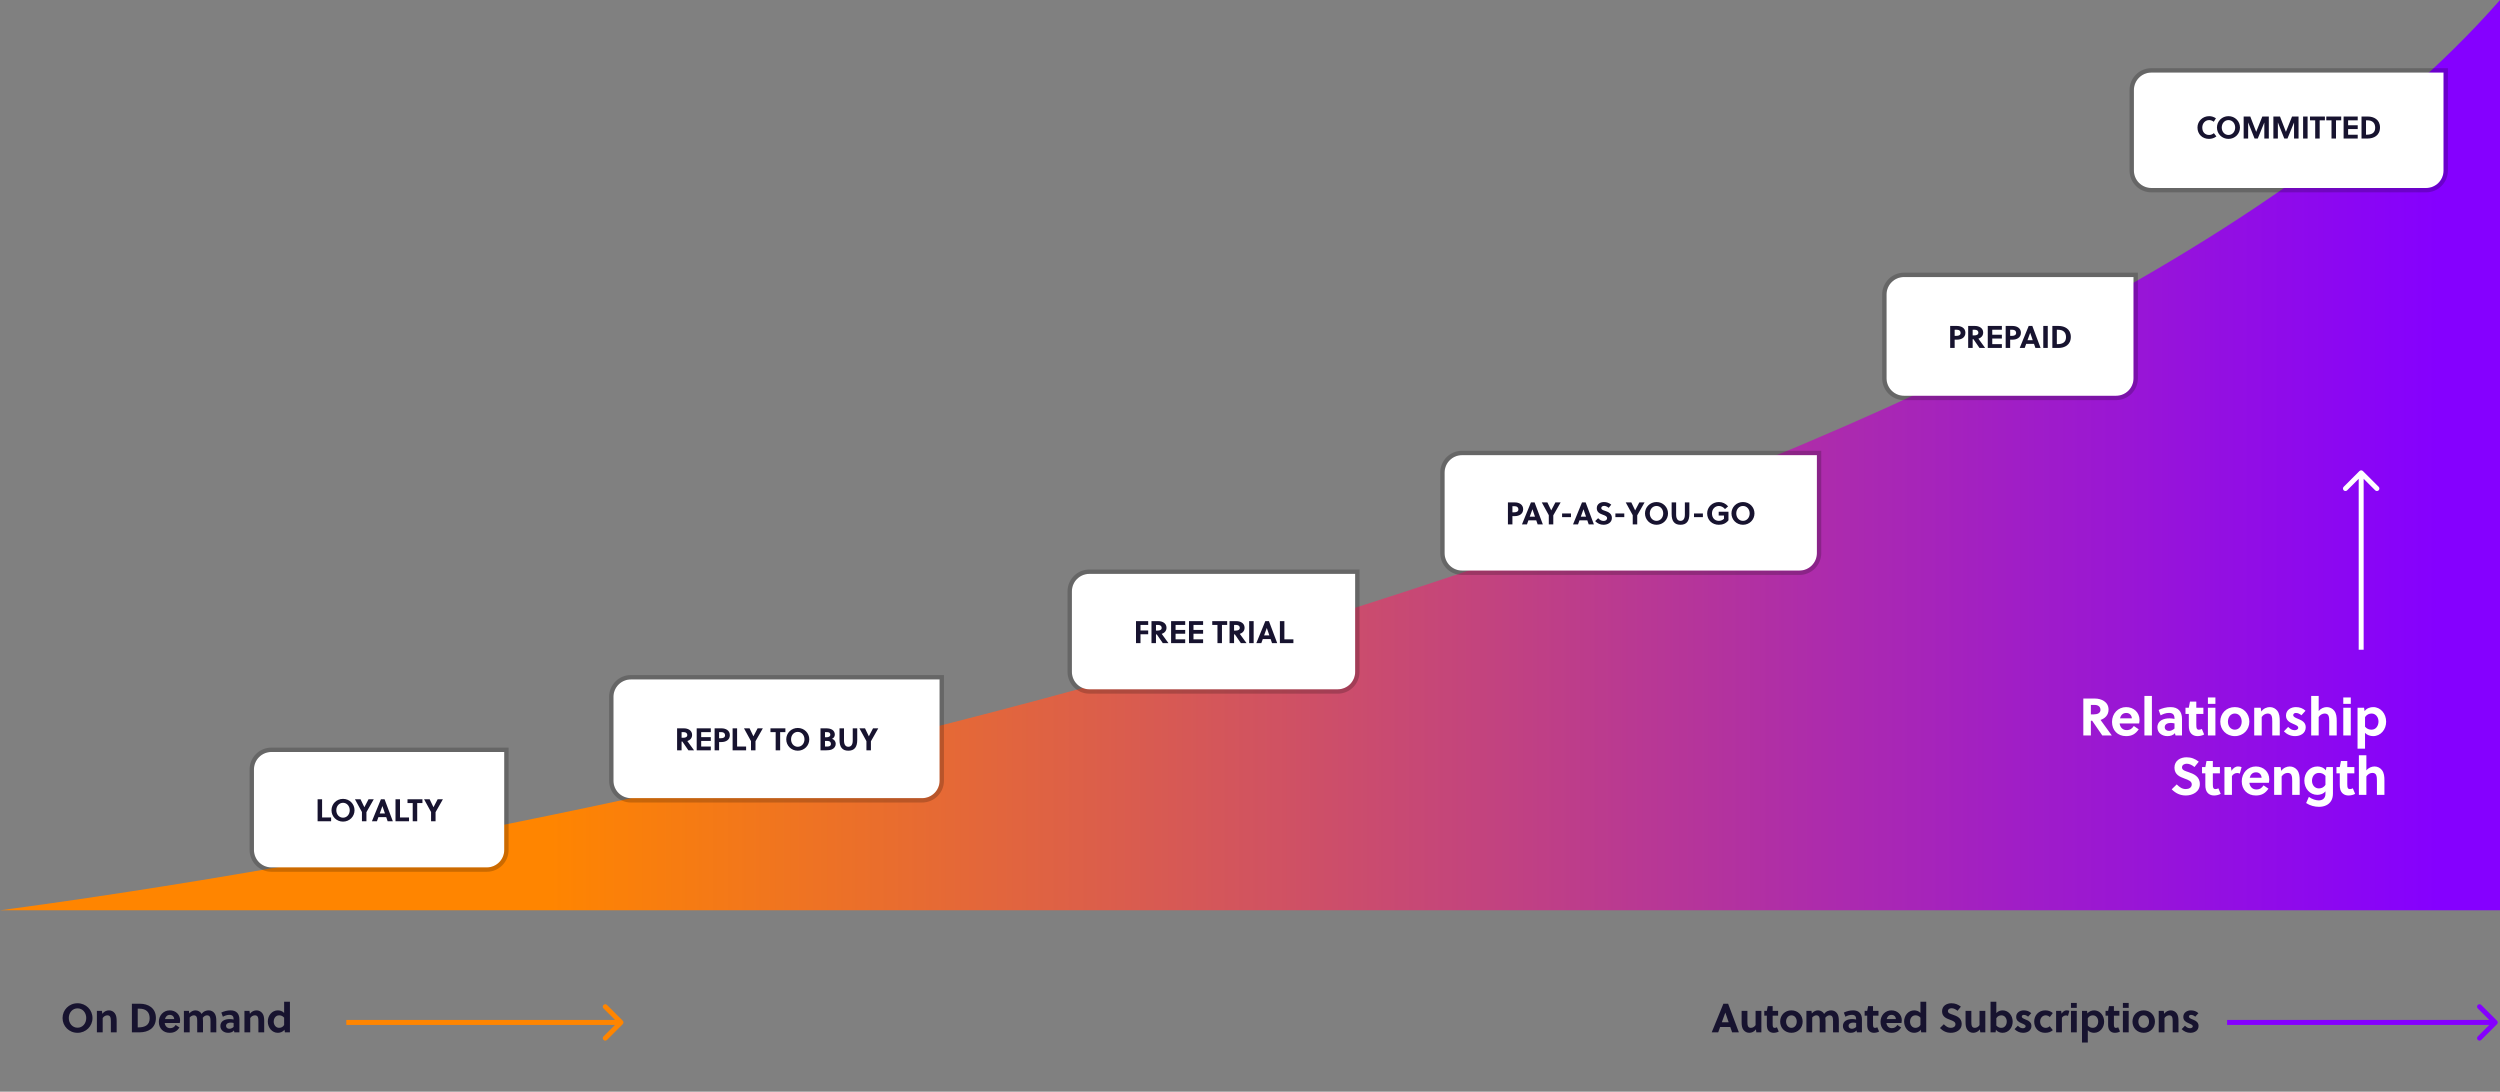
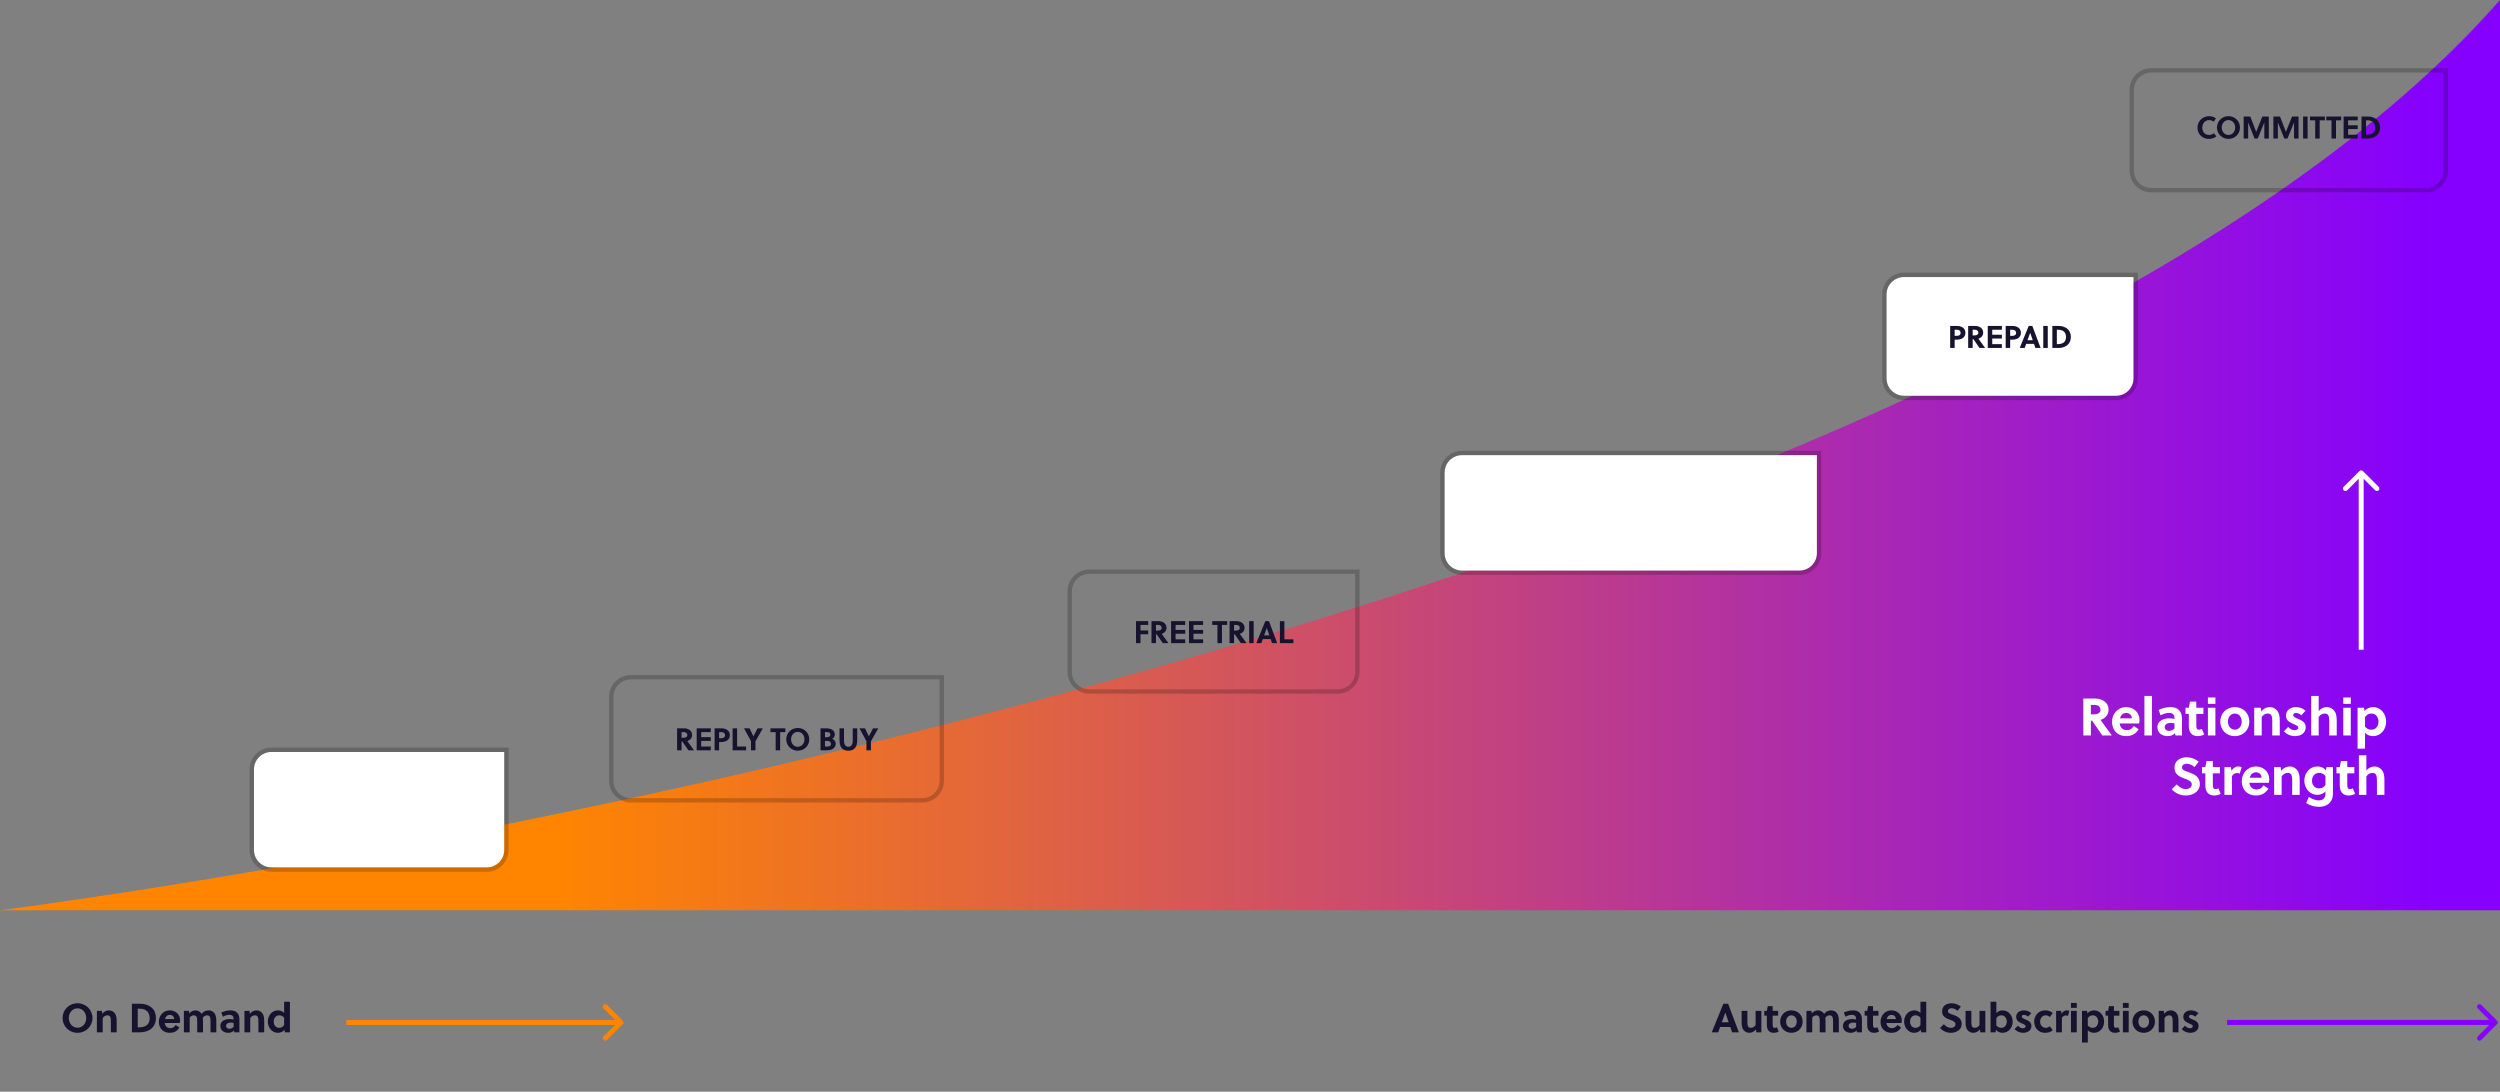
<svg xmlns="http://www.w3.org/2000/svg" width="758" height="331" viewBox="0 0 758 331" fill="none">
  <rect x="0" y="0" width="758" height="331" fill="#808080" stroke="none" />
  <path d="M757.09 310.53C757.383 310.237 757.383 309.763 757.09 309.47L752.317 304.697C752.024 304.404 751.549 304.404 751.256 304.697C750.963 304.99 750.963 305.464 751.256 305.757L755.499 310L751.256 314.243C750.963 314.536 750.963 315.01 751.256 315.303C751.549 315.596 752.024 315.596 752.317 315.303L757.09 310.53ZM756.56 309.25L675.257 309.25L675.257 310.75L756.56 310.75L756.56 309.25Z" fill="#8500FF" />
  <path d="M188.816 310.53C189.109 310.237 189.109 309.763 188.816 309.47L184.043 304.697C183.75 304.404 183.275 304.404 182.983 304.697C182.69 304.99 182.69 305.464 182.983 305.757L187.225 310L182.983 314.243C182.69 314.536 182.69 315.01 182.983 315.303C183.275 315.596 183.75 315.596 184.043 315.303L188.816 310.53ZM188.286 309.25L105 309.25L105 310.75L188.286 310.75L188.286 309.25Z" fill="#FF8500" />
  <path d="M758 0C618.983 158.523 194.743 250.051 0 276H758V0Z" fill="url(#paint0_linear_4_692)" />
  <path d="M438 143.29C438 140.369 440.369 138 443.29 138H550.886V167.71C550.886 170.631 548.518 173 545.596 173H443.29C440.368 173 438 170.631 438 167.71V143.29Z" fill="white" />
-   <path d="M457.203 152.332V159H458.565V156.485H459.327C460.47 156.485 461.823 155.933 461.823 154.399C461.823 152.884 460.461 152.332 459.327 152.332H457.203ZM458.565 153.484H459.289C459.937 153.484 460.375 153.837 460.375 154.428C460.375 155.094 459.832 155.333 459.108 155.333H458.565V153.484ZM467.79 159L465.285 152.332H464.18L461.456 159H462.97L463.418 157.762H465.79L466.219 159H467.79ZM464.628 154.408H464.637L465.409 156.647H463.818L464.628 154.408ZM470.957 159V156.247L473.186 152.332H471.595L470.338 154.732H470.319L469.166 152.332H467.471L469.595 156.209V159H470.957ZM476.321 156.8V155.675H473.625V156.8H476.321ZM483.273 159L480.767 152.332H479.662L476.938 159H478.453L478.9 157.762H481.272L481.701 159H483.273ZM480.11 154.408H480.12L480.891 156.647H479.3L480.11 154.408ZM487.754 153.98L488.535 153.008C487.859 152.494 487.183 152.218 486.325 152.218C485.22 152.218 484.144 152.818 484.144 154.085C484.144 155.361 485.116 155.742 485.982 156.066C486.659 156.314 487.268 156.533 487.268 157.104C487.268 157.695 486.744 157.952 486.211 157.952C485.516 157.952 485.096 157.638 484.554 157.114L483.649 158C484.373 158.724 485.173 159.114 486.202 159.114C487.364 159.114 488.726 158.495 488.726 157.047C488.726 155.647 487.592 155.209 486.649 154.885C486.135 154.704 485.506 154.561 485.506 154.047C485.506 153.608 485.916 153.38 486.373 153.38C486.887 153.38 487.383 153.665 487.754 153.98ZM492.483 156.8V155.675H489.787V156.8H492.483ZM496.407 159V156.247L498.636 152.332H497.046L495.788 154.732H495.769L494.616 152.332H492.921L495.045 156.209V159H496.407ZM504.286 155.666C504.286 156.933 503.429 157.924 502.257 157.924C501.076 157.924 500.219 156.933 500.219 155.666C500.219 154.399 501.076 153.408 502.257 153.408C503.429 153.408 504.286 154.399 504.286 155.666ZM505.744 155.666C505.744 153.761 504.229 152.218 502.257 152.218C500.276 152.218 498.761 153.761 498.761 155.666C498.761 157.571 500.276 159.114 502.257 159.114C504.229 159.114 505.744 157.571 505.744 155.666ZM512.213 152.332H510.85V156.037C510.85 157.314 510.336 157.924 509.526 157.924C508.717 157.924 508.202 157.314 508.202 156.037V152.332H506.84V155.856C506.84 157.952 507.64 159.114 509.507 159.114C511.412 159.114 512.213 157.952 512.213 155.856V152.332ZM516.316 156.8V155.675H513.621V156.8H516.316ZM522.708 156.304V157.304C522.288 157.704 521.707 157.924 521.164 157.924C519.897 157.924 519.069 157 519.069 155.666C519.069 154.399 519.955 153.408 521.164 153.408C521.926 153.408 522.555 153.808 523.022 154.351L523.965 153.532C523.232 152.684 522.288 152.218 521.164 152.218C519.202 152.218 517.611 153.713 517.611 155.666C517.611 157.714 519.145 159.114 521.164 159.114C522.317 159.114 523.374 158.686 524.07 157.752V155.152H521.107V156.304H522.708ZM530.502 155.666C530.502 156.933 529.644 157.924 528.473 157.924C527.291 157.924 526.434 156.933 526.434 155.666C526.434 154.399 527.291 153.408 528.473 153.408C529.644 153.408 530.502 154.399 530.502 155.666ZM531.959 155.666C531.959 153.761 530.445 152.218 528.473 152.218C526.491 152.218 524.977 153.761 524.977 155.666C524.977 157.571 526.491 159.114 528.473 159.114C530.445 159.114 531.959 157.571 531.959 155.666Z" fill="#17132F" />
  <path d="M551.547 138V137.339H550.886H443.29C440.003 137.339 437.339 140.003 437.339 143.29V167.71C437.339 170.997 440.003 173.661 443.29 173.661H545.596C548.883 173.661 551.547 170.997 551.547 167.71V138Z" stroke="black" stroke-opacity="0.2" stroke-width="1.323" />
-   <path d="M186 211.29C186 208.369 188.369 206 191.29 206H284.886V236.71C284.886 239.631 282.518 242 279.596 242H191.29C188.368 242 186 239.631 186 236.71V211.29Z" fill="white" />
  <path d="M205.295 220.832V227.5H206.657V224.842H206.895L208.724 227.5H210.439C209.982 226.881 208.991 225.519 208.4 224.69C209.143 224.442 209.848 223.871 209.848 222.832C209.848 221.384 208.486 220.832 207.41 220.832H205.295ZM206.657 221.984H207.372C207.981 221.984 208.391 222.337 208.391 222.861C208.391 223.442 207.876 223.69 207.191 223.69H206.657V221.984ZM215.514 227.5V226.347H212.599V224.642H215.514V223.49H212.599V221.984H215.514V220.832H211.237V227.5H215.514ZM216.668 220.832V227.5H218.03V224.985H218.792C219.935 224.985 221.288 224.433 221.288 222.899C221.288 221.384 219.926 220.832 218.792 220.832H216.668ZM218.03 221.984H218.754C219.402 221.984 219.84 222.337 219.84 222.928C219.84 223.594 219.297 223.833 218.573 223.833H218.03V221.984ZM226.222 227.5V226.347H223.488V220.832H222.126V227.5H226.222ZM229.064 227.5V224.747L231.293 220.832H229.702L228.445 223.232H228.425L227.273 220.832H225.577L227.702 224.709V227.5H229.064ZM238.127 221.984V220.832H233.602V221.984H235.183V227.5H236.545V221.984H238.127ZM243.915 224.166C243.915 225.433 243.058 226.424 241.886 226.424C240.705 226.424 239.848 225.433 239.848 224.166C239.848 222.899 240.705 221.908 241.886 221.908C243.058 221.908 243.915 222.899 243.915 224.166ZM245.373 224.166C245.373 222.261 243.858 220.718 241.886 220.718C239.905 220.718 238.39 222.261 238.39 224.166C238.39 226.071 239.905 227.614 241.886 227.614C243.858 227.614 245.373 226.071 245.373 224.166ZM248.774 220.832V227.5H250.451C251.051 227.5 251.699 227.443 252.203 227.233C252.927 226.928 253.394 226.309 253.394 225.519C253.394 224.814 252.956 224.233 252.28 224.004C252.832 223.756 253.118 223.27 253.118 222.718C253.118 222.118 252.851 221.594 252.337 221.261C251.842 220.937 251.165 220.832 250.527 220.832H248.774ZM250.136 224.652H250.898C251.575 224.652 251.937 224.995 251.937 225.547C251.937 225.89 251.794 226.09 251.556 226.214C251.27 226.357 250.851 226.357 250.451 226.357H250.136V224.652ZM250.136 221.975H250.403C250.832 221.975 251.213 221.975 251.47 222.146C251.632 222.27 251.756 222.461 251.756 222.766C251.756 223.29 251.299 223.547 250.517 223.547H250.136V221.975ZM259.912 220.832H258.55V224.537C258.55 225.814 258.035 226.424 257.225 226.424C256.416 226.424 255.901 225.814 255.901 224.537V220.832H254.539V224.356C254.539 226.452 255.339 227.614 257.206 227.614C259.112 227.614 259.912 226.452 259.912 224.356V220.832ZM264.063 227.5V224.747L266.292 220.832H264.702L263.444 223.232H263.425L262.272 220.832H260.577L262.701 224.709V227.5H264.063Z" fill="#17132F" />
  <path d="M285.547 206V205.339H284.886H191.29C188.003 205.339 185.339 208.003 185.339 211.29V236.71C185.339 239.997 188.003 242.661 191.29 242.661H279.596C282.883 242.661 285.547 239.997 285.547 236.71V206Z" stroke="black" stroke-opacity="0.2" stroke-width="1.323" />
  <path d="M77 233.29C77 230.369 79.368 228 82.29 228H152.886V257.71C152.886 260.631 150.518 263 147.596 263H82.29C79.368 263 77 260.631 77 257.71V233.29Z" fill="white" />
-   <path d="M100.393 249V247.847H97.659V242.332H96.297V249H100.393ZM106.037 245.666C106.037 246.933 105.179 247.924 104.007 247.924C102.826 247.924 101.969 246.933 101.969 245.666C101.969 244.399 102.826 243.408 104.007 243.408C105.179 243.408 106.037 244.399 106.037 245.666ZM107.494 245.666C107.494 243.761 105.979 242.218 104.007 242.218C102.026 242.218 100.511 243.761 100.511 245.666C100.511 247.571 102.026 249.114 104.007 249.114C105.979 249.114 107.494 247.571 107.494 245.666ZM111.102 249V246.247L113.331 242.332H111.74L110.483 244.732H110.464L109.311 242.332H107.616L109.74 246.209V249H111.102ZM119.104 249L116.598 242.332H115.493L112.769 249H114.284L114.731 247.762H117.103L117.532 249H119.104ZM115.941 244.408H115.951L116.722 246.647H115.131L115.941 244.408ZM124.013 249V247.847H121.279V242.332H119.917V249H124.013ZM128.08 243.484V242.332H123.555V243.484H125.136V249H126.498V243.484H128.08ZM132.062 249V246.247L134.291 242.332H132.7L131.442 244.732H131.423L130.271 242.332H128.575L130.699 246.209V249H132.062Z" fill="#17132F" />
  <path d="M153.547 228V227.339H152.886H82.29C79.003 227.339 76.339 230.003 76.339 233.29V257.71C76.339 260.997 79.003 263.661 82.29 263.661H147.596C150.883 263.661 153.547 260.997 153.547 257.71V228Z" stroke="black" stroke-opacity="0.2" stroke-width="1.323" />
  <path d="M572 89.29C572 86.368 574.369 84 577.29 84H646.886V114.71C646.886 117.631 644.518 120 641.596 120H577.29C574.368 120 572 117.631 572 114.71V89.29Z" fill="white" />
  <path d="M591.29 98.832V105.5H592.652V102.985H593.414C594.557 102.985 595.91 102.433 595.91 100.899C595.91 99.384 594.548 98.832 593.414 98.832H591.29ZM592.652 99.984H593.376C594.024 99.984 594.462 100.337 594.462 100.928C594.462 101.594 593.919 101.833 593.195 101.833H592.652V99.984ZM596.748 98.832V105.5H598.11V102.842H598.349L600.178 105.5H601.892C601.435 104.881 600.444 103.519 599.854 102.69C600.597 102.442 601.302 101.871 601.302 100.832C601.302 99.384 599.939 98.832 598.863 98.832H596.748ZM598.11 99.984H598.825C599.435 99.984 599.844 100.337 599.844 100.861C599.844 101.442 599.33 101.69 598.644 101.69H598.11V99.984ZM606.968 105.5V104.347H604.053V102.642H606.968V101.49H604.053V99.984H606.968V98.832H602.69V105.5H606.968ZM608.121 98.832V105.5H609.483V102.985H610.245C611.388 102.985 612.741 102.433 612.741 100.899C612.741 99.384 611.379 98.832 610.245 98.832H608.121ZM609.483 99.984H610.207C610.855 99.984 611.293 100.337 611.293 100.928C611.293 101.594 610.75 101.833 610.026 101.833H609.483V99.984ZM618.709 105.5L616.203 98.832H615.098L612.374 105.5H613.889L614.336 104.262H616.708L617.137 105.5H618.709ZM615.546 100.908H615.556L616.327 103.147H614.736L615.546 100.908ZM620.884 105.5V98.832H619.522V105.5H620.884ZM622.273 105.5H624.13C625.959 105.5 627.874 104.605 627.874 102.137C627.874 99.727 625.94 98.832 624.216 98.832H622.273V105.5ZM623.635 99.984H624.054C625.55 99.984 626.417 100.756 626.417 102.223C626.417 103.795 625.35 104.347 623.788 104.347H623.635V99.984Z" fill="#17132F" />
  <path d="M647.547 84V83.339H646.886H577.29C574.003 83.339 571.339 86.003 571.339 89.29V114.71C571.339 117.997 574.003 120.661 577.29 120.661H641.596C644.883 120.661 647.547 117.997 647.547 114.71V84Z" stroke="black" stroke-opacity="0.2" stroke-width="1.323" />
-   <path d="M647 27.29C647 24.369 649.369 22 652.29 22H740.886V51.71C740.886 54.632 738.518 57 735.596 57H652.29C649.368 57 647 54.632 647 51.71V27.29Z" fill="white" />
  <path d="M667.731 38.666C667.731 37.399 668.617 36.408 669.827 36.408C670.341 36.408 670.817 36.618 671.218 36.923L671.875 35.865C671.218 35.456 670.589 35.218 669.827 35.218C667.864 35.218 666.274 36.713 666.274 38.666C666.274 40.705 667.769 42.114 669.77 42.114C670.589 42.114 671.36 41.857 672.008 41.362L671.246 40.371C670.836 40.724 670.332 40.924 669.827 40.924C668.522 40.924 667.731 40 667.731 38.666ZM677.704 38.666C677.704 39.933 676.846 40.924 675.675 40.924C674.493 40.924 673.636 39.933 673.636 38.666C673.636 37.399 674.493 36.408 675.675 36.408C676.846 36.408 677.704 37.399 677.704 38.666ZM679.161 38.666C679.161 36.761 677.646 35.218 675.675 35.218C673.693 35.218 672.179 36.761 672.179 38.666C672.179 40.571 673.693 42.114 675.675 42.114C677.646 42.114 679.161 40.571 679.161 38.666ZM686.544 37.132V42H687.906V35.332H685.935L684.077 39.98L682.286 35.332H680.276V42H681.638V37.113L683.582 42H684.553L686.544 37.132ZM695.556 37.132V42H696.918V35.332H694.947L693.089 39.98L691.298 35.332H689.288V42H690.65V37.113L692.594 42H693.565L695.556 37.132ZM699.662 42V35.332H698.3V42H699.662ZM704.91 36.484V35.332H700.385V36.484H701.966V42H703.328V36.484H704.91ZM709.856 36.484V35.332H705.332V36.484H706.913V42H708.275V36.484H709.856ZM714.86 42V40.847H711.945V39.142H714.86V37.99H711.945V36.484H714.86V35.332H710.582V42H714.86ZM716.013 42H717.87C719.699 42 721.614 41.105 721.614 38.637C721.614 36.227 719.68 35.332 717.956 35.332H716.013V42ZM717.375 36.484H717.794C719.29 36.484 720.157 37.256 720.157 38.723C720.157 40.295 719.09 40.847 717.528 40.847H717.375V36.484Z" fill="#17132F" />
  <path d="M741.547 22V21.339H740.886H652.29C649.003 21.339 646.339 24.003 646.339 27.29V51.71C646.339 54.997 649.003 57.661 652.29 57.661H735.596C738.883 57.661 741.547 54.997 741.547 51.71V22Z" stroke="black" stroke-opacity="0.2" stroke-width="1.323" />
-   <path d="M325 179.29C325 176.369 327.369 174 330.29 174H410.886V203.71C410.886 206.631 408.518 209 405.596 209H330.29C327.368 209 325 206.631 325 203.71V179.29Z" fill="white" />
  <path d="M348.131 192.314V191.161H345.797V189.484H348.131V188.332H344.435V195H345.797V192.314H348.131ZM349.13 188.332V195H350.493V192.342H350.731L352.56 195H354.274C353.817 194.381 352.826 193.019 352.236 192.19C352.979 191.942 353.684 191.371 353.684 190.332C353.684 188.884 352.322 188.332 351.245 188.332H349.13ZM350.493 189.484H351.207C351.817 189.484 352.226 189.837 352.226 190.361C352.226 190.942 351.712 191.19 351.026 191.19H350.493V189.484ZM359.35 195V193.847H356.435V192.142H359.35V190.99H356.435V189.484H359.35V188.332H355.073V195H359.35ZM364.78 195V193.847H361.865V192.142H364.78V190.99H361.865V189.484H364.78V188.332H360.503V195H364.78ZM372.078 189.484V188.332H367.553V189.484H369.134V195H370.497V189.484H372.078ZM372.804 188.332V195H374.166V192.342H374.404L376.233 195H377.948C377.491 194.381 376.5 193.019 375.909 192.19C376.652 191.942 377.357 191.371 377.357 190.332C377.357 188.884 375.995 188.332 374.919 188.332H372.804ZM374.166 189.484H374.881C375.49 189.484 375.9 189.837 375.9 190.361C375.9 190.942 375.385 191.19 374.7 191.19H374.166V189.484ZM380.108 195V188.332H378.746V195H380.108ZM387.25 195L384.745 188.332H383.64L380.915 195H382.43L382.878 193.762H385.25L385.678 195H387.25ZM384.087 190.408H384.097L384.868 192.647H383.278L384.087 190.408ZM392.159 195V193.847H389.425V188.332H388.063V195H392.159Z" fill="#17132F" />
  <path d="M411.547 174V173.339H410.886H330.29C327.003 173.339 324.339 176.003 324.339 179.29V203.71C324.339 206.997 327.003 209.661 330.29 209.661H405.596C408.883 209.661 411.547 206.997 411.547 203.71V174Z" stroke="black" stroke-opacity="0.2" stroke-width="1.323" />
  <path d="M631.664 211.8V223H633.952V218.536H634.352L637.424 223H640.304C639.536 221.96 637.872 219.672 636.88 218.28C638.128 217.864 639.312 216.904 639.312 215.16C639.312 212.728 637.024 211.8 635.216 211.8H631.664ZM633.952 213.736H635.152C636.176 213.736 636.864 214.328 636.864 215.208C636.864 216.184 636 216.6 634.848 216.6H633.952V213.736ZM648.586 219.352C648.65 219.016 648.698 218.616 648.698 218.28C648.698 216.04 646.97 214.392 644.634 214.392C642.218 214.392 640.362 216.344 640.362 218.888C640.362 221.416 642.074 223.192 644.618 223.192C646.426 223.192 647.498 222.52 648.458 221.128L646.97 220.12C646.426 220.92 645.866 221.368 644.778 221.368C643.578 221.368 642.826 220.504 642.666 219.352H648.586ZM642.778 217.8C643.018 216.856 643.61 216.168 644.698 216.168C645.626 216.168 646.33 216.792 646.378 217.8H642.778ZM652.457 211H650.185V223H652.457V211ZM661.581 223V217.944C661.581 215.752 660.445 214.392 658.109 214.392C656.861 214.392 655.565 214.728 654.493 215.256L655.101 216.888C655.837 216.504 656.685 216.152 657.645 216.152C658.877 216.152 659.309 216.792 659.309 217.848V217.976C658.781 217.864 658.253 217.8 657.789 217.8C656.045 217.8 654.125 218.456 654.125 220.52C654.125 222.248 655.581 223.192 657.149 223.192C658.045 223.192 658.893 222.952 659.437 222.28L659.613 223H661.581ZM659.309 220.888C658.829 221.32 658.285 221.608 657.629 221.608C656.957 221.608 656.349 221.224 656.349 220.488C656.349 219.496 657.325 219.192 658.157 219.192C658.509 219.192 658.877 219.24 659.309 219.336V220.888ZM668.064 216.472V214.584H665.92V212.728H664L663.648 214.584H662.64V216.472H663.648V219.976C663.648 220.472 663.68 220.968 663.808 221.384C664.112 222.472 664.992 223.192 666.304 223.192C666.96 223.192 667.76 223.016 668.304 222.696L667.6 221.016C667.312 221.16 667.04 221.256 666.688 221.256C666.208 221.256 666.016 220.952 665.952 220.456C665.92 220.216 665.92 219.992 665.92 219.736V216.472H668.064ZM671.711 223V214.584H669.439V223H671.711ZM671.711 213.416V211.48H669.439V213.416H671.711ZM677.603 214.392C675.027 214.392 673.187 216.312 673.187 218.792C673.187 221.272 675.027 223.192 677.603 223.192C680.163 223.192 682.003 221.272 682.003 218.792C682.003 216.312 680.163 214.392 677.603 214.392ZM679.683 218.792C679.683 220.168 678.851 221.24 677.603 221.24C676.355 221.24 675.507 220.168 675.507 218.792C675.507 217.416 676.355 216.344 677.603 216.344C678.851 216.344 679.683 217.416 679.683 218.792ZM683.478 214.584V223H685.75V217.416C686.166 216.728 686.902 216.344 687.574 216.344C688.07 216.344 688.486 216.52 688.694 216.936C688.934 217.416 688.95 218.12 688.95 218.744V223H691.222V218.632C691.222 217.432 691.126 216.344 690.47 215.496C689.942 214.824 689.142 214.392 688.23 214.392C687.302 214.392 686.294 214.792 685.622 215.736L685.446 214.584H683.478ZM699.033 215.496C698.249 214.76 697.241 214.392 696.121 214.392C694.585 214.392 693.113 215.256 693.113 216.968C693.113 218.44 694.217 219.016 695.225 219.448C696.057 219.816 696.825 220.072 696.825 220.664C696.825 221.176 696.217 221.4 695.753 221.4C694.937 221.4 694.409 221.032 693.769 220.408L692.473 221.752C693.401 222.68 694.553 223.192 695.865 223.192C697.497 223.192 699.097 222.344 699.097 220.488C699.097 218.888 697.721 218.344 696.633 217.896C695.929 217.608 695.305 217.336 695.305 216.808C695.305 216.408 695.689 216.168 696.121 216.168C696.761 216.168 697.353 216.488 697.785 216.872L699.033 215.496ZM703.024 211H700.752V223H703.024V217.416C703.44 216.728 704.176 216.344 704.848 216.344C705.344 216.344 705.76 216.52 705.968 216.936C706.208 217.416 706.224 218.12 706.224 218.744V223H708.496V218.632C708.496 217.432 708.4 216.344 707.744 215.496C707.216 214.824 706.416 214.392 705.504 214.392C704.64 214.392 703.696 214.76 703.024 215.576V211ZM712.755 223V214.584H710.483V223H712.755ZM712.755 213.416V211.48H710.483V213.416H712.755ZM714.807 214.584V227H717.079V222.184C717.719 222.92 718.727 223.192 719.543 223.192C721.815 223.192 723.479 221.192 723.479 218.824C723.479 216.376 721.799 214.392 719.559 214.392C718.695 214.392 717.559 214.712 716.951 215.624L716.775 214.584H714.807ZM717.079 217.464C717.575 216.632 718.343 216.344 719.063 216.344C720.375 216.344 721.159 217.512 721.159 218.76C721.159 219.944 720.487 221.24 719.031 221.24C718.311 221.24 717.639 221 717.079 220.328V217.464ZM665.358 232.568L666.67 230.936C665.534 230.072 664.398 229.608 662.958 229.608C661.102 229.608 659.294 230.616 659.294 232.744C659.294 234.888 660.926 235.528 662.382 236.072C663.518 236.488 664.542 236.856 664.542 237.816C664.542 238.808 663.662 239.24 662.766 239.24C661.598 239.24 660.894 238.712 659.982 237.832L658.462 239.32C659.678 240.536 661.022 241.192 662.75 241.192C664.702 241.192 666.99 240.152 666.99 237.72C666.99 235.368 665.086 234.632 663.502 234.088C662.638 233.784 661.582 233.544 661.582 232.68C661.582 231.944 662.27 231.56 663.038 231.56C663.902 231.56 664.734 232.04 665.358 232.568ZM673.076 234.472V232.584H670.932V230.728H669.012L668.66 232.584H667.652V234.472H668.66V237.976C668.66 238.472 668.692 238.968 668.82 239.384C669.124 240.472 670.004 241.192 671.316 241.192C671.972 241.192 672.772 241.016 673.316 240.696L672.612 239.016C672.324 239.16 672.052 239.256 671.7 239.256C671.22 239.256 671.028 238.952 670.964 238.456C670.932 238.216 670.932 237.992 670.932 237.736V234.472H673.076ZM676.419 232.584H674.451V241H676.723V235.304C677.059 234.744 677.651 234.376 678.307 234.376C678.595 234.376 678.867 234.44 679.107 234.568L679.651 232.584C679.347 232.472 678.979 232.392 678.563 232.392C677.731 232.392 677.075 232.92 676.595 233.704L676.419 232.584ZM687.923 237.352C687.987 237.016 688.035 236.616 688.035 236.28C688.035 234.04 686.307 232.392 683.971 232.392C681.555 232.392 679.699 234.344 679.699 236.888C679.699 239.416 681.411 241.192 683.955 241.192C685.763 241.192 686.835 240.52 687.795 239.128L686.307 238.12C685.763 238.92 685.203 239.368 684.115 239.368C682.915 239.368 682.163 238.504 682.003 237.352H687.923ZM682.115 235.8C682.355 234.856 682.947 234.168 684.035 234.168C684.963 234.168 685.667 234.792 685.715 235.8H682.115ZM689.522 232.584V241H691.794V235.416C692.21 234.728 692.946 234.344 693.618 234.344C694.114 234.344 694.53 234.52 694.738 234.936C694.978 235.416 694.994 236.12 694.994 236.744V241H697.266V236.632C697.266 235.432 697.17 234.344 696.514 233.496C695.986 232.824 695.186 232.392 694.274 232.392C693.346 232.392 692.338 232.792 691.666 233.736L691.49 232.584H689.522ZM707.348 232.584H705.38L705.188 233.576C704.58 232.696 703.476 232.392 702.628 232.392C700.34 232.392 698.676 234.312 698.676 236.664C698.676 239.096 700.372 241 702.596 241C703.412 241 704.452 240.728 705.076 239.928V240.696C705.076 242.04 704.212 242.68 703.028 242.68C702.196 242.68 701.012 242.328 700.052 241.608L699.22 243.48C700.404 244.264 701.812 244.632 703.108 244.632C704.644 244.632 706.084 244.072 706.82 242.792C707.172 242.2 707.348 241.464 707.348 240.552V232.584ZM705.076 237.944C704.58 238.776 703.796 239.048 703.092 239.048C701.796 239.048 700.996 237.96 700.996 236.728C700.996 235.56 701.668 234.344 703.124 234.344C703.828 234.344 704.5 234.584 705.076 235.256V237.944ZM713.839 234.472V232.584H711.695V230.728H709.775L709.423 232.584H708.415V234.472H709.423V237.976C709.423 238.472 709.455 238.968 709.583 239.384C709.887 240.472 710.767 241.192 712.079 241.192C712.735 241.192 713.535 241.016 714.079 240.696L713.375 239.016C713.087 239.16 712.815 239.256 712.463 239.256C711.983 239.256 711.791 238.952 711.727 238.456C711.695 238.216 711.695 237.992 711.695 237.736V234.472H713.839ZM717.485 229H715.213V241H717.485V235.416C717.901 234.728 718.637 234.344 719.309 234.344C719.805 234.344 720.221 234.52 720.429 234.936C720.669 235.416 720.685 236.12 720.685 236.744V241H722.957V236.632C722.957 235.432 722.861 234.344 722.205 233.496C721.677 232.824 720.877 232.392 719.965 232.392C719.101 232.392 718.157 232.76 717.485 233.576V229Z" fill="white" />
  <path d="M26.147 308.667C26.147 310.314 25.033 311.601 23.51 311.601C21.975 311.601 20.861 310.314 20.861 308.667C20.861 307.021 21.975 305.733 23.51 305.733C25.033 305.733 26.147 307.021 26.147 308.667ZM28.041 308.667C28.041 306.192 26.073 304.186 23.51 304.186C20.935 304.186 18.967 306.192 18.967 308.667C18.967 311.143 20.935 313.149 23.51 313.149C26.073 313.149 28.041 311.143 28.041 308.667ZM29.378 306.489V313H31.136V308.68C31.458 308.147 32.028 307.85 32.548 307.85C32.931 307.85 33.253 307.986 33.414 308.308C33.6 308.68 33.612 309.224 33.612 309.707V313H35.37V309.621C35.37 308.692 35.296 307.85 34.788 307.194C34.38 306.674 33.761 306.34 33.055 306.34C32.337 306.34 31.557 306.65 31.037 307.38L30.901 306.489H29.378ZM39.989 313H42.403C44.78 313 47.268 311.836 47.268 308.63C47.268 305.498 44.755 304.335 42.515 304.335H39.989V313ZM41.76 305.833H42.304C44.248 305.833 45.374 306.835 45.374 308.742C45.374 310.784 43.988 311.502 41.958 311.502H41.76V305.833ZM54.52 310.178C54.57 309.918 54.607 309.608 54.607 309.348C54.607 307.615 53.27 306.34 51.463 306.34C49.594 306.34 48.158 307.85 48.158 309.819C48.158 311.774 49.482 313.149 51.45 313.149C52.849 313.149 53.679 312.629 54.422 311.552L53.27 310.772C52.849 311.391 52.416 311.737 51.574 311.737C50.646 311.737 50.064 311.069 49.94 310.178H54.52ZM50.027 308.977C50.213 308.246 50.671 307.714 51.512 307.714C52.23 307.714 52.775 308.197 52.812 308.977H50.027ZM65.586 313V309.621C65.586 308.68 65.512 307.838 65.004 307.182C64.596 306.662 63.989 306.34 63.296 306.34C62.59 306.34 61.736 306.563 61.13 307.429C60.795 306.773 60.028 306.34 59.285 306.34C58.641 306.34 57.923 306.625 57.404 307.281L57.28 306.489H55.757V313H57.515V308.494C57.837 308.123 58.332 307.85 58.765 307.85C59.136 307.85 59.434 307.986 59.595 308.296C59.793 308.667 59.793 309.224 59.793 309.707V313H61.55V309.621C61.55 309.262 61.526 308.915 61.489 308.593C61.81 308.123 62.306 307.85 62.764 307.85C63.16 307.85 63.469 307.986 63.63 308.308C63.816 308.68 63.828 309.224 63.828 309.707V313H65.586ZM72.589 313V309.088C72.589 307.392 71.71 306.34 69.903 306.34C68.938 306.34 67.935 306.6 67.105 307.009L67.576 308.271C68.145 307.974 68.801 307.702 69.544 307.702C70.497 307.702 70.832 308.197 70.832 309.014V309.113C70.423 309.026 70.014 308.977 69.655 308.977C68.306 308.977 66.821 309.484 66.821 311.081C66.821 312.418 67.947 313.149 69.16 313.149C69.853 313.149 70.51 312.963 70.93 312.443L71.067 313H72.589ZM70.832 311.366C70.46 311.7 70.039 311.923 69.532 311.923C69.012 311.923 68.541 311.626 68.541 311.056C68.541 310.289 69.296 310.054 69.94 310.054C70.213 310.054 70.497 310.091 70.832 310.165V311.366ZM74.114 306.489V313H75.872V308.68C76.194 308.147 76.763 307.85 77.283 307.85C77.667 307.85 77.989 307.986 78.15 308.308C78.336 308.68 78.348 309.224 78.348 309.707V313H80.106V309.621C80.106 308.692 80.031 307.85 79.524 307.194C79.115 306.674 78.496 306.34 77.791 306.34C77.073 306.34 76.293 306.65 75.773 307.38L75.637 306.489H74.114ZM87.907 313V303.716H86.149V307.12C85.654 306.563 84.874 306.34 84.255 306.34C82.485 306.34 81.197 307.887 81.197 309.72C81.197 311.614 82.509 313.149 84.23 313.149C84.898 313.149 85.777 312.913 86.236 312.195L86.384 313H87.907ZM86.149 310.784C85.765 311.428 85.171 311.638 84.614 311.638C83.611 311.638 82.992 310.722 82.992 309.769C82.992 308.853 83.512 307.85 84.639 307.85C85.183 307.85 85.703 308.036 86.149 308.556V310.784Z" fill="#17132F" />
  <path d="M527.223 313L523.967 304.335H522.531L518.991 313H520.959L521.541 311.391H524.623L525.18 313H527.223ZM523.113 307.033H523.125L524.128 309.942H522.061L523.113 307.033ZM534.049 313V306.489H532.291V310.809C531.97 311.341 531.4 311.638 530.88 311.638C530.497 311.638 530.175 311.502 530.014 311.18C529.828 310.809 529.816 310.264 529.816 309.781V306.489H528.058V309.868C528.058 310.797 528.132 311.638 528.64 312.294C529.048 312.814 529.667 313.149 530.373 313.149C531.091 313.149 531.871 312.839 532.391 312.109L532.527 313H534.049ZM539.127 307.949V306.489H537.468V305.053H535.982L535.71 306.489H534.93V307.949H535.71V310.66C535.71 311.044 535.735 311.428 535.834 311.75C536.069 312.591 536.75 313.149 537.765 313.149C538.273 313.149 538.892 313.012 539.312 312.765L538.768 311.465C538.545 311.576 538.334 311.651 538.062 311.651C537.691 311.651 537.542 311.415 537.493 311.032C537.468 310.846 537.468 310.673 537.468 310.475V307.949H539.127ZM543.161 306.34C541.168 306.34 539.745 307.826 539.745 309.744C539.745 311.663 541.168 313.149 543.161 313.149C545.142 313.149 546.566 311.663 546.566 309.744C546.566 307.826 545.142 306.34 543.161 306.34ZM544.771 309.744C544.771 310.809 544.127 311.638 543.161 311.638C542.196 311.638 541.54 310.809 541.54 309.744C541.54 308.68 542.196 307.85 543.161 307.85C544.127 307.85 544.771 308.68 544.771 309.744ZM557.536 313V309.621C557.536 308.68 557.462 307.838 556.954 307.182C556.546 306.662 555.939 306.34 555.246 306.34C554.54 306.34 553.686 306.563 553.079 307.429C552.745 306.773 551.978 306.34 551.235 306.34C550.591 306.34 549.873 306.625 549.353 307.281L549.23 306.489H547.707V313H549.465V308.494C549.787 308.123 550.282 307.85 550.715 307.85C551.086 307.85 551.383 307.986 551.544 308.296C551.742 308.667 551.742 309.224 551.742 309.707V313H553.5V309.621C553.5 309.262 553.476 308.915 553.438 308.593C553.76 308.123 554.255 307.85 554.713 307.85C555.11 307.85 555.419 307.986 555.58 308.308C555.766 308.68 555.778 309.224 555.778 309.707V313H557.536ZM564.539 313V309.088C564.539 307.392 563.66 306.34 561.853 306.34C560.887 306.34 559.885 306.6 559.055 307.009L559.526 308.271C560.095 307.974 560.751 307.702 561.494 307.702C562.447 307.702 562.781 308.197 562.781 309.014V309.113C562.373 309.026 561.964 308.977 561.605 308.977C560.256 308.977 558.77 309.484 558.77 311.081C558.77 312.418 559.897 313.149 561.11 313.149C561.803 313.149 562.459 312.963 562.88 312.443L563.016 313H564.539ZM562.781 311.366C562.41 311.7 561.989 311.923 561.481 311.923C560.962 311.923 560.491 311.626 560.491 311.056C560.491 310.289 561.246 310.054 561.89 310.054C562.162 310.054 562.447 310.091 562.781 310.165V311.366ZM569.555 307.949V306.489H567.896V305.053H566.411L566.138 306.489H565.359V307.949H566.138V310.66C566.138 311.044 566.163 311.428 566.262 311.75C566.497 312.591 567.178 313.149 568.193 313.149C568.701 313.149 569.32 313.012 569.741 312.765L569.196 311.465C568.973 311.576 568.763 311.651 568.49 311.651C568.119 311.651 567.971 311.415 567.921 311.032C567.896 310.846 567.896 310.673 567.896 310.475V307.949H569.555ZM576.536 310.178C576.585 309.918 576.623 309.608 576.623 309.348C576.623 307.615 575.286 306.34 573.478 306.34C571.609 306.34 570.173 307.85 570.173 309.819C570.173 311.774 571.498 313.149 573.466 313.149C574.865 313.149 575.694 312.629 576.437 311.552L575.286 310.772C574.865 311.391 574.432 311.737 573.59 311.737C572.661 311.737 572.079 311.069 571.956 310.178H576.536ZM572.042 308.977C572.228 308.246 572.686 307.714 573.528 307.714C574.246 307.714 574.791 308.197 574.828 308.977H572.042ZM584.036 313V303.716H582.278V307.12C581.783 306.563 581.003 306.34 580.384 306.34C578.614 306.34 577.327 307.887 577.327 309.72C577.327 311.614 578.639 313.149 580.36 313.149C581.028 313.149 581.907 312.913 582.365 312.195L582.514 313H584.036ZM582.278 310.784C581.895 311.428 581.301 311.638 580.743 311.638C579.741 311.638 579.122 310.722 579.122 309.769C579.122 308.853 579.642 307.85 580.768 307.85C581.313 307.85 581.833 308.036 582.278 308.556V310.784ZM593.526 306.476L594.541 305.214C593.662 304.545 592.783 304.186 591.669 304.186C590.233 304.186 588.834 304.966 588.834 306.612C588.834 308.271 590.097 308.766 591.223 309.187C592.102 309.509 592.894 309.794 592.894 310.537C592.894 311.304 592.213 311.638 591.52 311.638C590.616 311.638 590.072 311.23 589.366 310.549L588.19 311.7C589.131 312.641 590.171 313.149 591.508 313.149C593.018 313.149 594.788 312.344 594.788 310.462C594.788 308.643 593.315 308.073 592.09 307.652C591.421 307.417 590.604 307.231 590.604 306.563C590.604 305.993 591.136 305.696 591.731 305.696C592.399 305.696 593.043 306.068 593.526 306.476ZM601.948 313V306.489H600.19V310.809C599.868 311.341 599.299 311.638 598.779 311.638C598.395 311.638 598.073 311.502 597.912 311.18C597.727 310.809 597.714 310.264 597.714 309.781V306.489H595.956V309.868C595.956 310.797 596.031 311.638 596.538 312.294C596.947 312.814 597.566 313.149 598.271 313.149C598.989 313.149 599.769 312.839 600.289 312.109L600.425 313H601.948ZM603.534 303.716V313H605.057L605.181 312.208C605.651 312.913 606.518 313.149 607.199 313.149C608.957 313.149 610.244 311.601 610.244 309.769C610.244 307.875 608.944 306.34 607.211 306.34C606.58 306.34 605.763 306.563 605.292 307.169V303.716H603.534ZM605.292 308.717C605.676 308.073 606.27 307.85 606.827 307.85C607.842 307.85 608.449 308.754 608.449 309.72C608.449 310.636 607.929 311.638 606.803 311.638C606.245 311.638 605.726 311.453 605.292 310.933V308.717ZM615.883 307.194C615.277 306.625 614.497 306.34 613.63 306.34C612.442 306.34 611.303 307.009 611.303 308.333C611.303 309.472 612.157 309.918 612.937 310.252C613.581 310.537 614.175 310.735 614.175 311.193C614.175 311.589 613.705 311.762 613.346 311.762C612.714 311.762 612.306 311.477 611.811 310.995L610.808 312.034C611.526 312.752 612.417 313.149 613.432 313.149C614.695 313.149 615.933 312.492 615.933 311.056C615.933 309.819 614.868 309.398 614.026 309.051C613.482 308.828 612.999 308.618 612.999 308.209C612.999 307.9 613.296 307.714 613.63 307.714C614.125 307.714 614.583 307.962 614.918 308.259L615.883 307.194ZM621.472 311.143C621.1 311.502 620.704 311.638 620.221 311.638C619.293 311.638 618.563 310.834 618.563 309.744C618.563 308.704 619.256 307.85 620.246 307.85C620.754 307.85 621.15 308.036 621.509 308.37L622.413 307.145C621.769 306.612 621.014 306.34 620.122 306.34C618.142 306.34 616.768 307.85 616.768 309.744C616.768 311.762 618.154 313.149 620.073 313.149C621.001 313.149 621.769 312.913 622.413 312.344L621.472 311.143ZM624.935 306.489H623.412V313H625.17V308.593C625.43 308.16 625.888 307.875 626.395 307.875C626.618 307.875 626.829 307.925 627.014 308.024L627.435 306.489C627.2 306.402 626.915 306.34 626.593 306.34C625.95 306.34 625.442 306.749 625.071 307.355L624.935 306.489ZM629.676 313V306.489H627.918V313H629.676ZM629.676 305.585V304.087H627.918V305.585H629.676ZM631.264 306.489V316.095H633.022V312.369C633.517 312.938 634.297 313.149 634.928 313.149C636.686 313.149 637.973 311.601 637.973 309.769C637.973 307.875 636.674 306.34 634.941 306.34C634.272 306.34 633.393 306.588 632.923 307.293L632.787 306.489H631.264ZM633.022 308.717C633.406 308.073 634 307.85 634.557 307.85C635.572 307.85 636.179 308.754 636.179 309.72C636.179 310.636 635.659 311.638 634.532 311.638C633.975 311.638 633.455 311.453 633.022 310.933V308.717ZM642.598 307.949V306.489H640.939V305.053H639.453L639.181 306.489H638.401V307.949H639.181V310.66C639.181 311.044 639.206 311.428 639.305 311.75C639.54 312.591 640.221 313.149 641.236 313.149C641.744 313.149 642.363 313.012 642.783 312.765L642.239 311.465C642.016 311.576 641.805 311.651 641.533 311.651C641.162 311.651 641.013 311.415 640.964 311.032C640.939 310.846 640.939 310.673 640.939 310.475V307.949H642.598ZM645.419 313V306.489H643.661V313H645.419ZM645.419 305.585V304.087H643.661V305.585H645.419ZM649.978 306.34C647.985 306.34 646.562 307.826 646.562 309.744C646.562 311.663 647.985 313.149 649.978 313.149C651.959 313.149 653.382 311.663 653.382 309.744C653.382 307.826 651.959 306.34 649.978 306.34ZM651.587 309.744C651.587 310.809 650.944 311.638 649.978 311.638C649.013 311.638 648.357 310.809 648.357 309.744C648.357 308.68 649.013 307.85 649.978 307.85C650.944 307.85 651.587 308.68 651.587 309.744ZM654.524 306.489V313H656.281V308.68C656.603 308.147 657.173 307.85 657.693 307.85C658.076 307.85 658.398 307.986 658.559 308.308C658.745 308.68 658.757 309.224 658.757 309.707V313H660.515V309.621C660.515 308.692 660.441 307.85 659.933 307.194C659.525 306.674 658.906 306.34 658.2 306.34C657.482 306.34 656.702 306.65 656.182 307.38L656.046 306.489H654.524ZM666.558 307.194C665.952 306.625 665.172 306.34 664.305 306.34C663.117 306.34 661.978 307.009 661.978 308.333C661.978 309.472 662.832 309.918 663.612 310.252C664.256 310.537 664.85 310.735 664.85 311.193C664.85 311.589 664.379 311.762 664.02 311.762C663.389 311.762 662.981 311.477 662.485 310.995L661.483 312.034C662.201 312.752 663.092 313.149 664.107 313.149C665.37 313.149 666.608 312.492 666.608 311.056C666.608 309.819 665.543 309.398 664.701 309.051C664.157 308.828 663.674 308.618 663.674 308.209C663.674 307.9 663.971 307.714 664.305 307.714C664.8 307.714 665.258 307.962 665.593 308.259L666.558 307.194Z" fill="#17132F" />
  <path d="M716.439 142.827C716.146 142.534 715.671 142.534 715.378 142.827L710.605 147.6C710.312 147.893 710.312 148.368 710.605 148.661C710.898 148.953 711.373 148.953 711.666 148.661L715.908 144.418L720.151 148.661C720.444 148.953 720.919 148.953 721.212 148.661C721.504 148.368 721.504 147.893 721.212 147.6L716.439 142.827ZM715.158 143.357L715.158 197L716.658 197L716.658 143.357L715.158 143.357Z" fill="white" />
  <defs>
    <linearGradient id="paint0_linear_4_692" x1="739.575" y1="252.864" x2="166.772" y2="252.864" gradientUnits="userSpaceOnUse">
      <stop stop-color="#8500FF" />
      <stop offset="1" stop-color="#FF8500" />
    </linearGradient>
  </defs>
</svg>